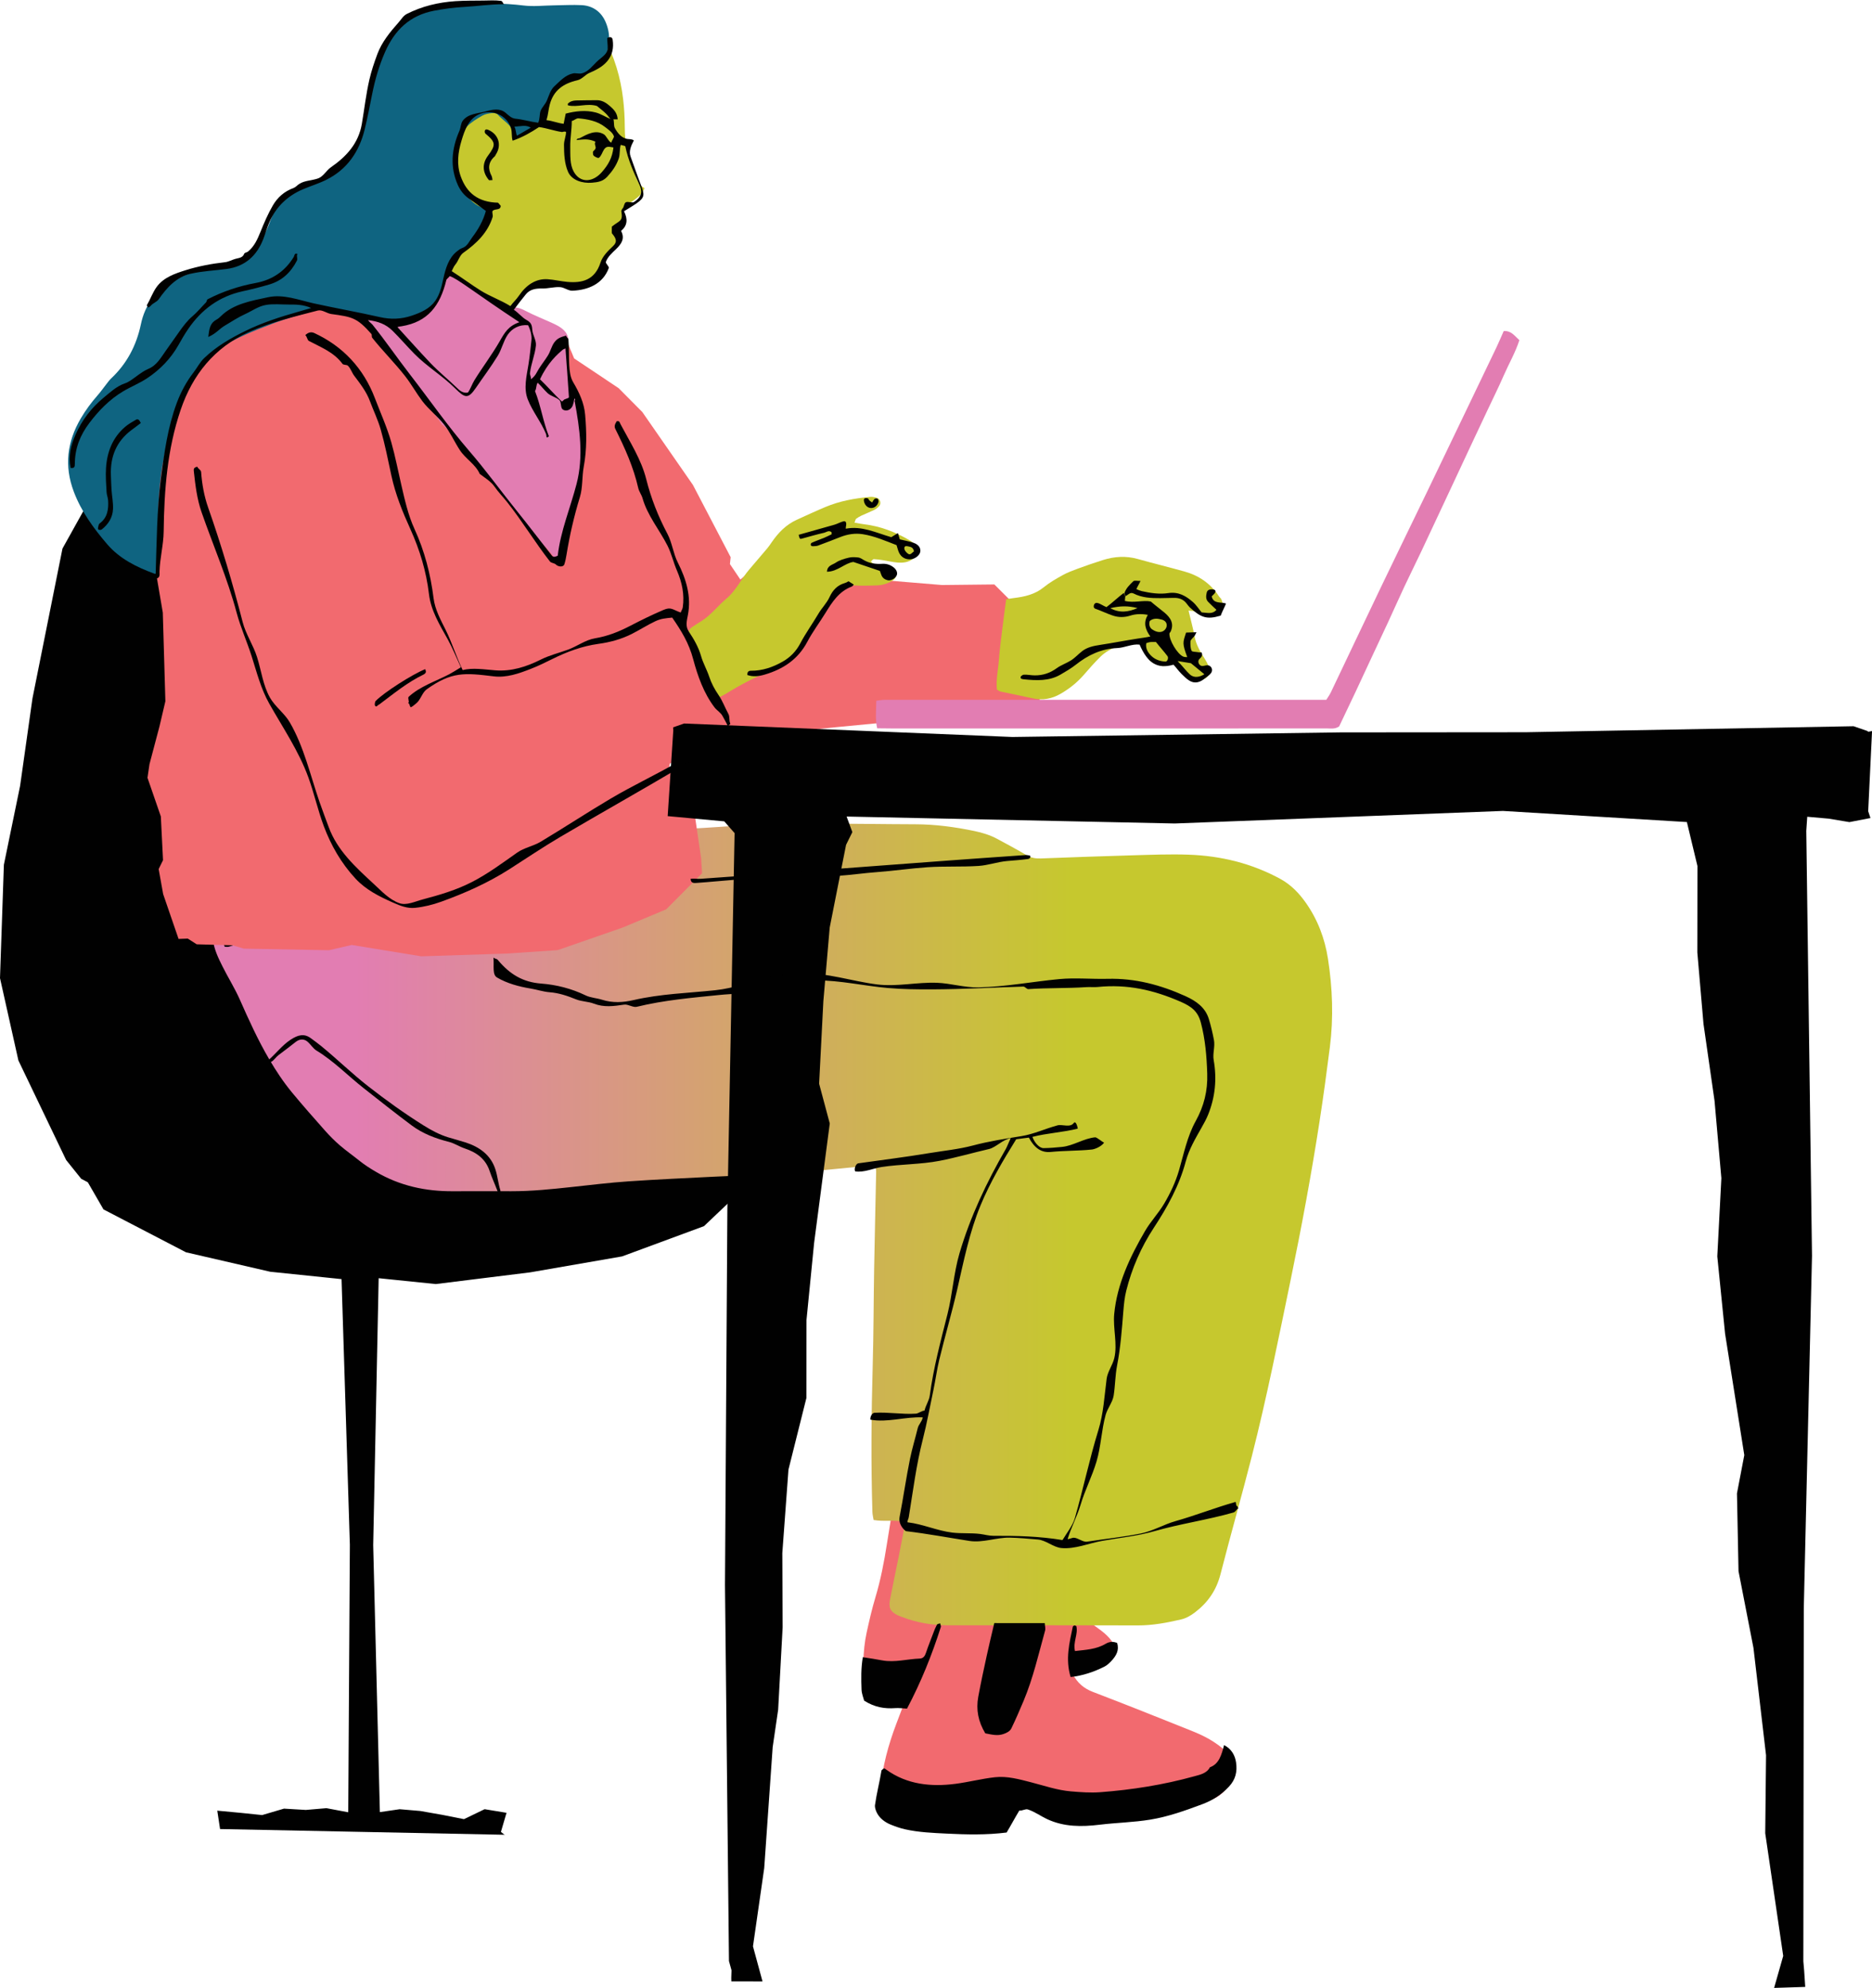
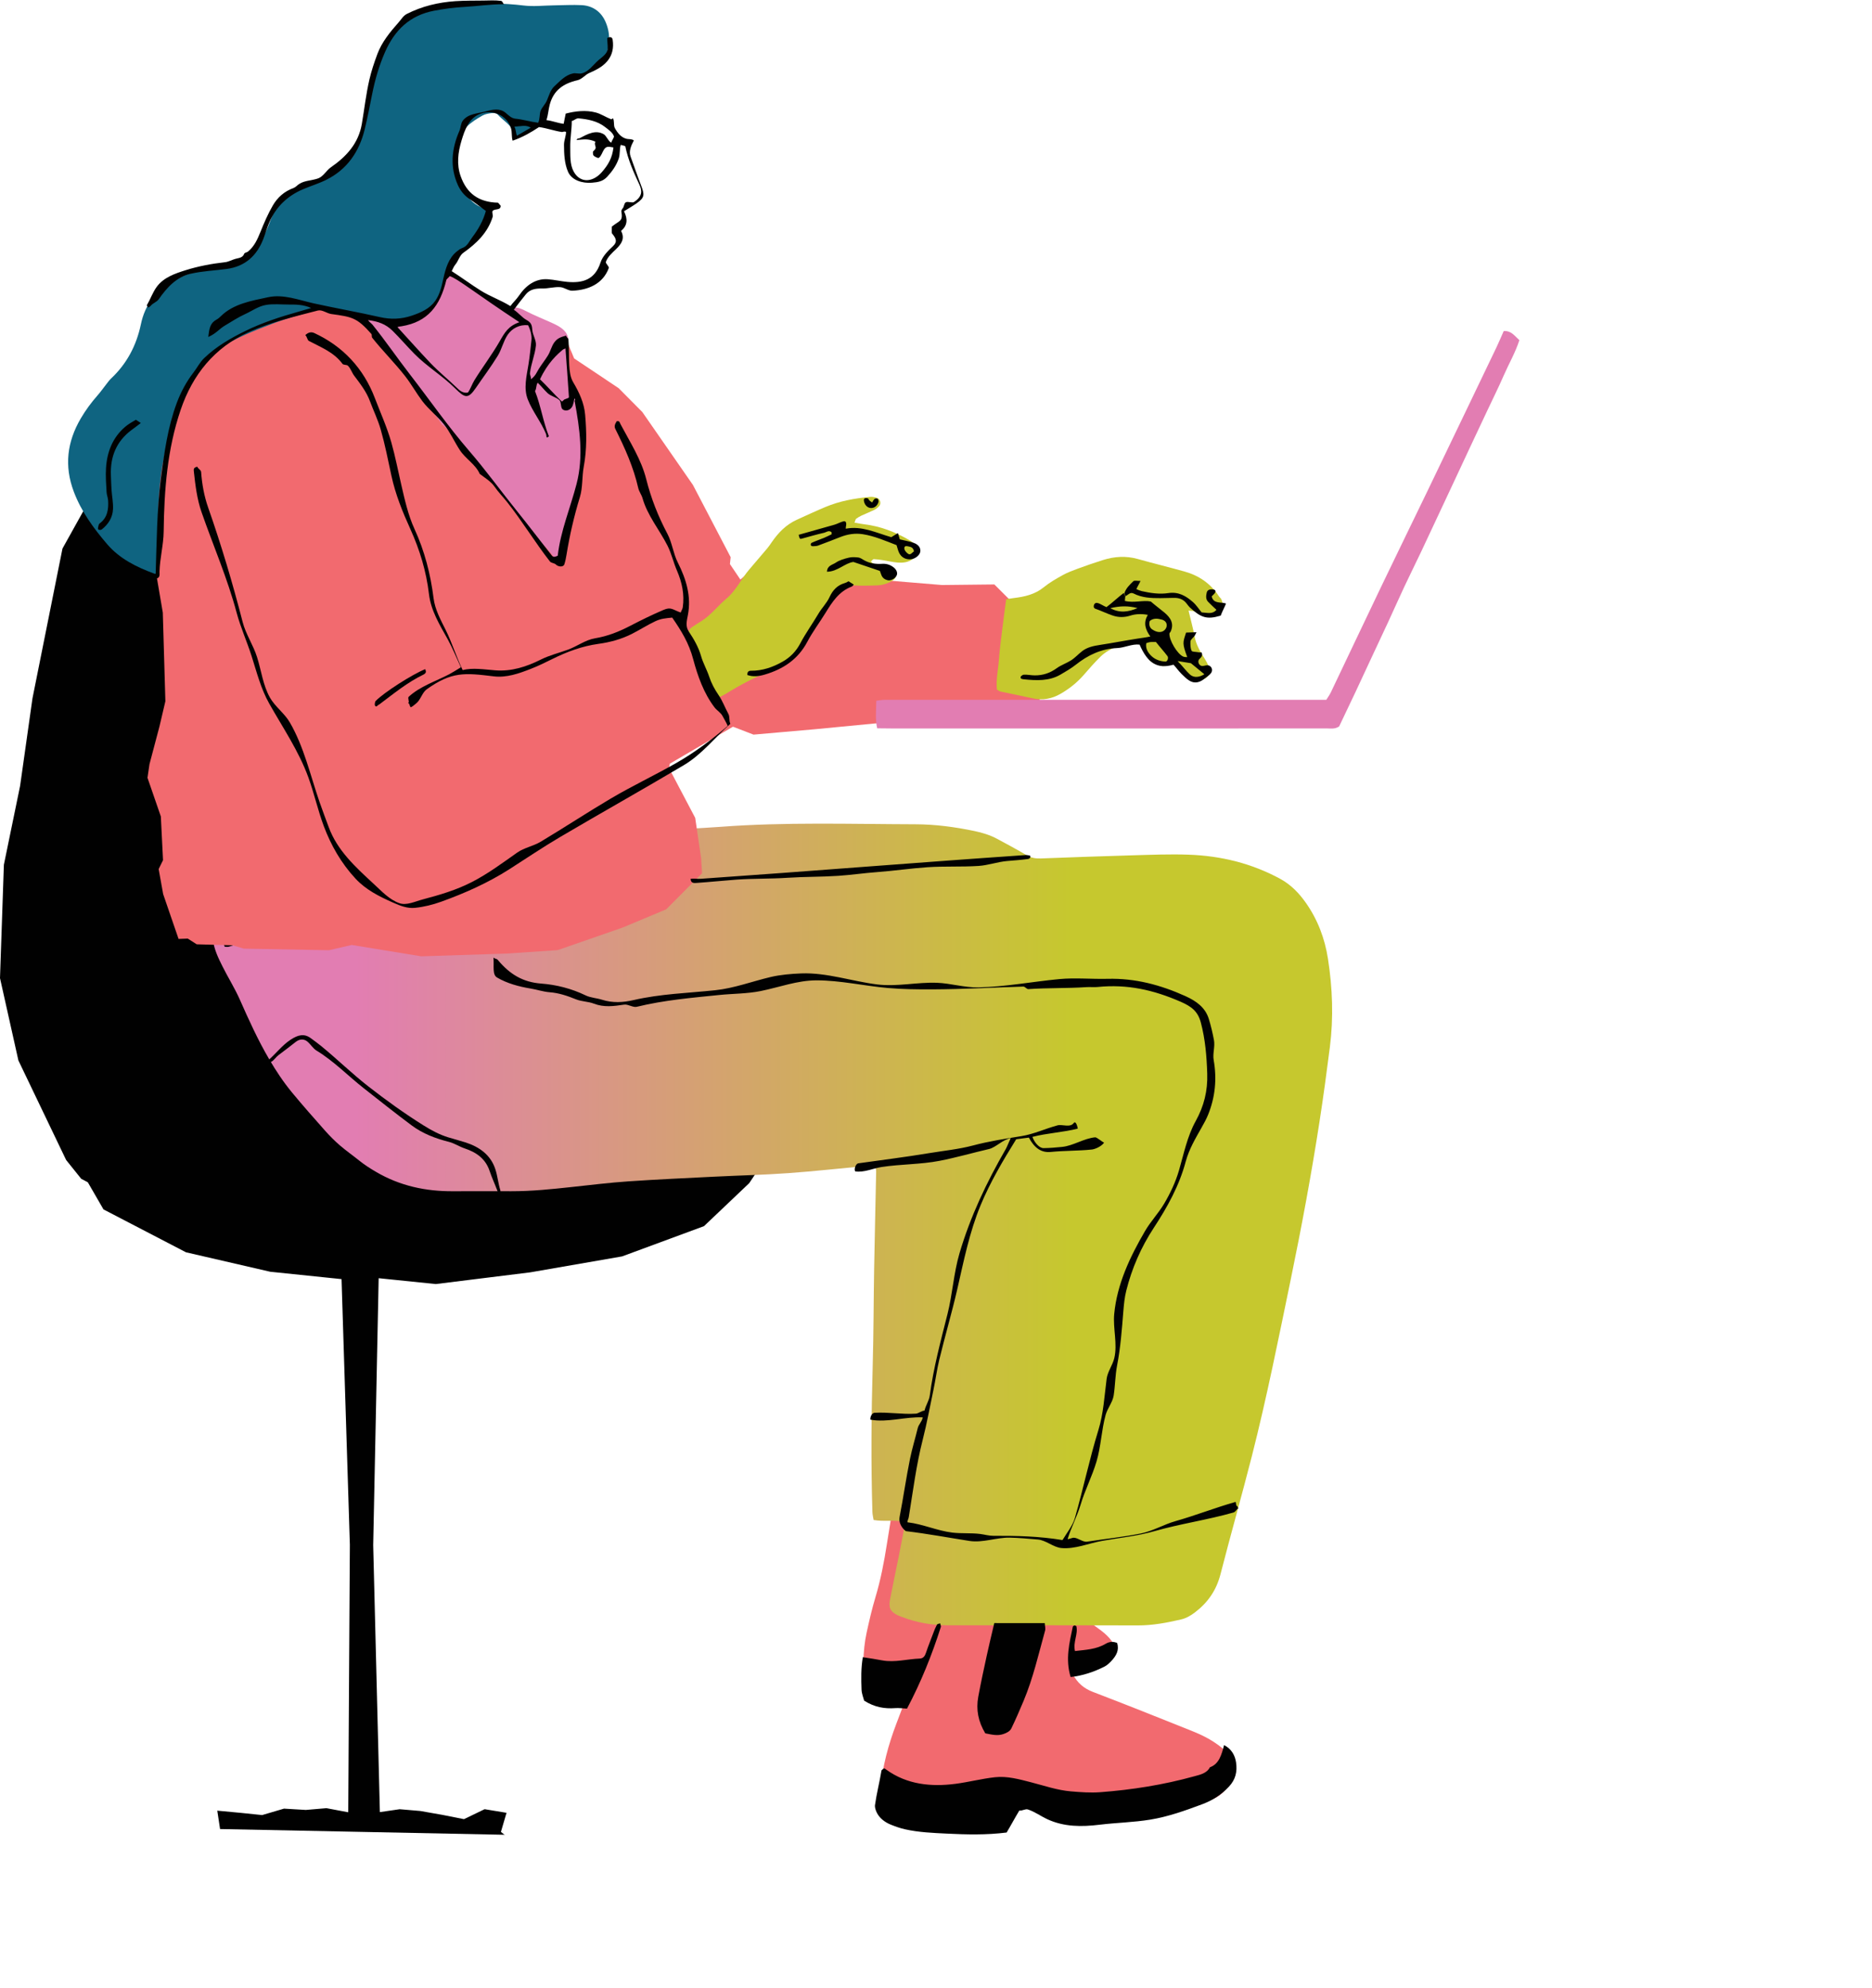
<svg xmlns="http://www.w3.org/2000/svg" xmlns:xlink="http://www.w3.org/1999/xlink" height="500.1" preserveAspectRatio="xMidYMid meet" version="1.0" viewBox="0.0 -0.1 471.1 500.1" width="471.1" zoomAndPan="magnify">
  <g>
    <g id="change1_2">
      <path d="M225.224,377.323c0.198-0.046,0.416-0.171,0.591-0.126c2.392,0.614,4.832,0.406,7.258,0.467 c0.706,0.018,1.419,0.107,2.111,0.251c2.04,0.423,3.503,1.572,4.224,3.562c0.38,1.049,0.758,2.104,1.046,3.181 c1.337,5.003,2.643,10.014,3.988,15.128c1.01,0.544,2.144,0.322,3.223,0.306c6.716-0.097,13.432-0.237,20.148-0.353 c0.813-0.014,1.634-0.031,2.438,0.062c0.854,0.099,1.448,0.933,1.255,1.771c-0.293,1.275-0.677,2.528-1.031,3.818 c2.28,1.611,4.539,3.136,6.712,4.776c0.961,0.725,1.867,1.594,2.584,2.557c1.262,1.695,1.081,3.474-0.453,4.929 c-0.645,0.612-1.462,1.135-2.296,1.438c-1.52,0.552-3.113,0.904-4.671,1.354c-0.754,0.217-1.499,0.466-2.324,0.724 c1.197,2.205,2.806,3.526,5.037,4.377c8.151,3.11,16.25,6.36,24.353,9.595c1.695,0.677,3.393,1.4,4.963,2.319 c1.476,0.864,2.927,1.871,4.137,3.069c2.152,2.13,2.477,4.824,1.181,7.585c-1.096,2.333-2.925,3.913-5.322,4.74 c-2.492,0.86-5.029,1.6-7.573,2.295c-4.805,1.313-9.659,2.477-14.63,2.889c-3.846,0.319-7.725,0.224-11.578,0.489 c-2.973,0.204-5.563-0.778-8.153-1.999c-1.375-0.649-2.79-1.25-4.243-1.682c-2.046-0.608-2.993-0.159-4.008,1.697 c-0.583,1.065-1.083,2.176-1.703,3.432c-0.582,0.084-1.267,0.265-1.952,0.267c-6.107,0.022-12.213,0.003-18.32,0.02 c-1.962,0.005-3.826-0.426-5.656-1.082c-0.562-0.202-1.146-0.342-1.911-0.567c-0.051-0.075-0.175-0.354-0.382-0.542 c-2.385-2.181-2.957-4.886-2.694-8.024c0.481-5.736,1.983-11.193,4.009-16.538c0.533-1.405,1.068-2.809,1.652-4.345 c-0.998-0.567-1.917-0.337-2.772-0.326c-1.959,0.024-3.814-0.364-5.659-1.019c-0.91-0.323-1.312-0.83-1.42-1.704 c-0.038-0.303-0.105-0.605-0.11-0.908c-0.074-4.884-0.225-9.78,0.824-14.593c0.648-2.974,1.333-5.951,2.207-8.864 c1.32-4.397,2.179-8.879,2.886-13.401c0.55-3.513,1.121-7.023,1.699-10.532C224.92,377.636,225.109,377.486,225.224,377.323z" fill="#f26a6f" />
    </g>
    <g id="change2_2">
-       <path d="M162.196,47.244c-1.009,2.644-3.755,3.241-5.322,5.182c0.097,0.965,0.404,1.996,0.234,2.94 c-0.15,0.832-0.834,1.567-1.473,2.677c0.038,0.326,0.156,1.017,0.189,1.712c0.05,1.07-0.266,2.045-1.137,2.708 c-1.712,1.304-2.688,3.03-3.03,5.117c-0.144,0.877-0.638,1.469-1.249,2.025c-1.794,1.633-3.838,2.67-6.326,2.559 c-1.624-0.073-3.256-0.139-4.866-0.354c-5.494-0.733-9.33,2.371-11.318,7.288c-0.076,0.188-0.14,0.386-0.169,0.585 c-0.167,1.16-0.055,2.324,0.893,3.072c0.925,0.729,2.027,0.82,3.119,0.125c0.389-0.247,0.894-0.311,1.53-0.519 c0.062,0.797,0.144,1.378,0.141,1.959c-0.003,0.609-0.087,1.218-0.139,1.826c-0.06,0.71-0.15,1.419-0.176,2.131 c-0.022,0.606,0.036,1.214,0.046,1.822c0.009,0.553,0.002,1.106,0.002,1.747c-8.132-1.621-16.179-2.642-24.18-3.955 c-0.687-0.113-1.346-0.398-2.282-0.685c2.046-1.525,2.326-3.62,2.649-5.718c0.823-5.333,1.657-10.664,2.546-15.986 c0.3-1.794,0.098-3.457-0.881-4.979c-2.337-3.632-3.665-7.696-4.887-11.772c-1.109-3.699-1.955-7.481-2.811-11.251 c-2.172-9.573-0.508-18.602,4.057-27.173c0.66-1.239,1.377-2.503,2.324-3.515c0.634-0.678,1.701-1.246,2.613-1.31 c2.115-0.147,4.254,0.025,6.381,0.101c1.112,0.04,2.227,0.254,3.333,0.21c8.876-0.35,17.703,0.265,26.525,1.161 c1.729,0.175,2.72,0.941,3.516,2.426c2.585,4.824,4.116,9.963,4.757,15.368c0.275,2.32,0.415,4.669,0.421,7.005 c0.006,2.261,0.175,4.453,0.948,6.601c0.619,1.721,1.093,3.494,1.616,5.249C160.231,45.1,160.813,46.482,162.196,47.244z M144.8,18.844c1.255-0.213,2.441-0.937,3.239-2.191c0.647-1.018,0.645-2.105,0.007-3.157c-0.649-1.07-1.879-1.667-3.102-1.459 c-1.509,0.257-2.6,1.116-3.204,2.507C140.874,16.537,142.44,18.877,144.8,18.844z" fill="#c6c82e" />
-     </g>
+       </g>
    <g id="change3_18">
      <path d="M95.293 321.458L93.917 388.61 95.599 455.77 100.58 455.044 105.765 455.486 111.263 456.453 116.762 457.542 121.958 455.037 127.473 455.944 126.063 460.741 127.147 461.64 126.864 461.472 55.38 460.032 54.679 455.406 60.774 455.977 65.967 456.515 71.466 454.896 76.965 455.225 82.147 454.78 87.637 455.814 88.045 388.514 85.938 321.228 86.882 321.783 68.003 319.832 46.806 314.94 26.04 304.148 22.104 297.335 20.437 296.447 16.639 291.716 4.629 266.675 0 245.966 0.976 217.445 5.057 197.611 8.173 175.58 15.722 137.9 21.805 126.973 26.623 118.382 29.261 111.834 33.133 109.872 34.536 108.034 41.63 106.869 44.581 103.656 73.69 109.36 90.461 119.979 99.57 132.733 116.717 164.247 133.04 195.639 144.051 212.198 163.754 238.397 182.337 260.477 191.689 275.793 195.442 287.294 188.535 297.552 177.164 308.361 156.553 315.973 133.439 319.984 109.669 322.928z" fill="#010101" />
    </g>
    <g>
      <linearGradient gradientUnits="userSpaceOnUse" id="a" x1="53.616" x2="335.236" xlink:actuate="onLoad" xlink:show="other" xlink:type="simple" y1="307.954" y2="307.954">
        <stop offset=".127" stop-color="#e27db2" />
        <stop offset=".767" stop-color="#c6c82e" />
      </linearGradient>
      <path d="M156.754,217.88c-2.161-0.246-3.253,0.303-4.307,0.925c-1.146,0.676-2.321,0.808-3.48,0.154 c-0.952-0.537-1.932-0.554-2.955-0.445c-1.437,0.153-2.843,0.094-4.185-0.596c-0.396-1.023-0.968-2.021-0.641-3.203 c0.553-1.999,1.579-3.496,3.865-3.696c1.013-0.088,2.02-0.256,3.034-0.336c5.375-0.429,10.741-0.878,16.1-1.539 c5.648-0.697,11.367-0.804,17.05-1.234c16.369-1.239,32.76-0.692,49.145-0.647c5.001,0.014,9.946,0.676,14.843,1.7 c2.005,0.419,3.948,1.016,5.752,1.984c2.502,1.341,4.998,2.698,7.446,4.133c1.115,0.653,2.243,0.828,3.499,0.78 c7.628-0.287,15.256-0.57,22.887-0.784c4.781-0.134,9.573-0.337,14.348-0.165c8.13,0.293,15.895,2.187,23.091,6.119 c2.652,1.449,4.702,3.605,6.392,6.009c2.962,4.215,4.757,8.94,5.551,14.064c1.145,7.387,1.422,14.787,0.481,22.204 c-0.794,6.257-1.642,12.51-2.605,18.744c-2.051,13.279-4.51,26.486-7.229,39.644c-3.07,14.849-6.034,29.724-9.774,44.423 c-2.533,9.958-5.364,19.84-7.915,29.793c-1.037,4.045-3.178,7.153-6.469,9.645c-1.088,0.824-2.188,1.453-3.479,1.752 c-3.57,0.826-7.144,1.509-10.853,1.496c-15.881-0.059-31.762-0.031-47.644-0.027c-4.009,0.001-7.901-0.617-11.647-2.077 c-0.379-0.148-0.778-0.253-1.14-0.435c-1.838-0.924-2.343-1.874-1.947-3.926c0.675-3.496,1.419-6.978,2.119-10.47 c0.499-2.492,0.988-4.987,1.446-7.488c0.089-0.486,0.013-1.003,0.013-1.611c-2.5-0.596-5.067-0.015-7.701-0.486 c-0.104-0.677-0.281-1.349-0.301-2.026c-0.375-12.314-0.27-24.626,0.079-36.941c0.228-8.038,0.217-16.082,0.357-24.122 c0.142-8.141,0.342-16.281,0.506-24.421c0.01-0.487-0.081-0.975-0.138-1.604c-0.734,0-1.321-0.046-1.898,0.007 c-6.688,0.619-13.366,1.369-20.063,1.849c-6.19,0.444-12.401,0.581-18.6,0.891c-7.216,0.361-14.436,0.681-21.644,1.177 c-4.769,0.328-9.521,0.906-14.276,1.423c-5.06,0.55-10.12,1.073-15.219,1.061c-4.886-0.012-9.773-0.022-14.66,0.004 c-6.849,0.036-13.307-1.337-19.296-4.835c-1.532-0.895-2.993-1.822-4.364-2.932c-1.576-1.275-3.25-2.434-4.783-3.758 c-1.303-1.124-2.533-2.351-3.677-3.637c-2.828-3.181-5.644-6.376-8.359-9.654c-2.172-2.622-4.051-5.469-5.776-8.407 c-2.827-4.815-5.124-9.888-7.382-14.99c-1.267-2.862-2.954-5.536-4.356-8.342c-1.038-2.079-2.078-4.183-2.38-6.572 c0.585-0.503,1.099-0.944,1.834-1.575c0.41,1.197,0.751,2.193,1.094,3.196c0.425,0,0.741,0.075,1.003-0.011 c3.79-1.253,7.699-1.955,11.649-2.368c9.531-0.997,18.908-2.87,28.32-4.606c9.104-1.679,18.297-2.876,27.449-4.294 c8.146-1.262,16.289-2.543,24.436-3.796c0.832-0.128,1.447-0.546,2.145-0.987C153.285,220.916,154.524,219.314,156.754,217.88z" fill="url(#a)" />
    </g>
    <g id="change1_1">
      <path d="M168.261 193.455L168.994 194.344 174.952 205.649 176.442 215.808 176.674 219.588 167.658 228.658 156.704 233.242 140.354 238.921 127.431 239.791 106.026 240.481 88.524 237.624 82.774 238.949 61.331 238.548 58.543 237.706 49.497 237.458 47.256 236.021 44.937 236.104 41.061 224.834 39.926 218.53 41.027 216.294 40.476 205.299 37.116 195.567 37.617 192.144 40.121 182.69 41.618 176.316 40.972 154.021 38.182 137.639 38.224 130.537 39.277 120.182 46.959 97.039 50.422 91.704 57.063 84.694 70.155 80.353 86.575 75.697 91.332 75.541 93.613 70.361 95.429 66.569 103.703 62.873 111.302 67.999 125.851 76.039 128.987 78.07 131.61 78.071 138.805 81.88 140.994 82.73 143.082 86.703 144.49 90.076 155.687 97.552 161.645 103.556 174.387 121.909 183.874 140.074 183.691 141.802 186.324 145.707 188.639 143.707 194.699 145.253 198.081 147.251 201.404 146.335 206.332 144.523 237.06 147.074 250.237 146.93 254.146 150.831 260.497 164.686 261.661 176.113 258.911 180.559 256.031 179.9 246.581 180.326 228.584 181.088 205.159 183.347 189.634 184.708 184.459 182.717 181.992 184.162 168.574 192.017z" fill="#f26a6f" />
    </g>
    <g id="change3_19">
-       <path d="M424.515 206.702L378.22 203.908 295.639 207.064 213.052 205.318 214.501 209.235 212.918 212.436 208.801 233.241 207.203 251.794 206.138 272.528 208.818 282.537 204.881 312.541 202.958 331.987 202.937 351.581 198.424 369.599 196.876 390.604 196.956 409.288 195.825 430.02 194.45 439.405 192.32 469.857 189.491 489.542 191.892 498.37 184.048 498.362 184.026 497.481 184.09 495.564 183.449 493.241 182.446 398.655 183.045 304.068 184.862 209.481 182.264 206.527 168.027 205.213 169.438 183.648 169.395 182.879 172.157 181.911 254.753 185.302 337.35 184.147 383.869 184.109 466.466 182.597 470.142 183.868 469.964 184.022 471.112 183.813 470.141 203.972 470.714 205.693 465.414 206.717 460.227 205.85 454.802 205.37 454.56 208.925 456.001 315.832 453.933 404.564 453.823 493.296 454.033 495.736 454.298 499.745 446.466 500 448.755 491.949 444.23 461.079 444.436 441.468 441.27 414.464 437.508 395.161 437.117 375.599 438.962 365.961 434.127 335.412 432.167 315.969 433.191 296.295 431.474 276.833 428.691 257.455 427.144 239.511 427.172 217.771z" fill="#010101" />
-     </g>
+       </g>
    <g id="change4_2">
      <path d="M378.414,83.191c1.903-0.148,2.741,1.211,3.945,2.287c-1.003,3.112-2.641,5.915-3.928,8.863 c-1.298,2.975-2.747,5.885-4.13,8.823c-1.384,2.939-2.772,5.876-4.151,8.817c-1.378,2.938-2.746,5.881-4.121,8.82 c-1.376,2.942-2.755,5.882-4.133,8.823c-1.421,3.033-2.83,6.071-4.267,9.096c-1.393,2.933-2.84,5.84-4.22,8.779 c-1.381,2.942-2.696,5.915-4.06,8.866c-1.365,2.952-2.758,5.892-4.135,8.84c-1.376,2.948-2.738,5.902-4.123,8.845 c-1.382,2.936-2.786,5.862-4.094,8.61c-1.139,0.743-2.186,0.486-3.179,0.488c-8.447,0.021-16.895,0.012-25.342,0.012 c-28.09,0-56.18,0-84.27-0.001c-1.103,0-2.207-0.023-3.455-0.036c-0.545-2.363-0.234-4.566-0.229-6.936 c0.741-0.085,1.411-0.226,2.081-0.228c6.31-0.017,12.62-0.009,18.93-0.009c29.515,0,59.029,0,88.544,0c1.213,0,2.426,0,3.697,0 c0.425-0.691,0.846-1.254,1.143-1.876c4.247-8.895,8.455-17.809,12.719-26.696c3.819-7.961,7.703-15.89,11.542-23.841 c3.31-6.855,6.598-13.721,9.895-20.583c2.503-5.21,5.012-10.416,7.502-15.632C377.184,86.047,377.727,84.741,378.414,83.191z" fill="#e27db2" />
    </g>
    <g fill="#c6c82e" id="change2_1">
      <path d="M299.103,153.507c0.555,2.338,1.129,4.388,1.514,6.473c0.401,2.169,1.49,3.974,2.64,5.779 c0.38,0.597,0.706,1.24,0.966,1.899c0.632,1.603-0.39,3.256-2.093,3.176c-0.964-0.046-2.089-0.341-2.806-0.931 c-0.689-0.568-1.383-1.121-2.1-1.665c-0.629-0.478-1.076-1.197-1.604-1.81c-1.34,0.359-2.306,1.414-3.624,0.914 c-1.223-0.464-2.577-0.778-3.189-2.089c-0.508-1.088-0.843-2.256-1.251-3.378c-3.811-0.548-8.064,0.707-10.644,3.257 c-1.446,1.429-2.797,2.959-4.127,4.498c-1.685,1.95-3.663,3.528-5.881,4.806c-2.196,1.266-4.531,1.711-7.054,1.135 c-2.676-0.611-5.375-1.122-8.059-1.7c-0.282-0.061-0.53-0.277-0.911-0.486c-0.273-2.51,0.327-5.004,0.505-7.513 c0.18-2.537,0.525-5.063,0.831-7.589c0.305-2.518,0.652-5.03,0.993-7.637c0.725-0.113,1.305-0.221,1.89-0.291 c2.736-0.332,5.342-0.902,7.584-2.732c1.451-1.184,3.115-2.131,4.762-3.043c1.202-0.666,2.511-1.156,3.807-1.631 c2.098-0.768,4.211-1.503,6.343-2.171c2.873-0.901,5.771-1.082,8.722-0.256c3.915,1.096,7.867,2.061,11.783,3.156 c3.644,1.019,6.597,3.05,8.676,6.267c0.164,0.253,0.459,0.437,0.574,0.705c0.98,2.288,0.352,4.234-2.663,4.337 c-1.348,0.046-2.507-0.679-3.712-1.201C300.484,153.572,299.886,153.613,299.103,153.507z" />
      <path d="M215.039,131.384c0.976,0.166,1.746,0.33,2.525,0.423c4.001,0.48,7.668,1.906,11.137,3.896 c0.436,0.25,0.876,0.517,1.247,0.851c1.602,1.441,1.513,2.69-0.261,3.987c-1.133,0.828-2.459,0.986-3.785,0.884 c-1.211-0.093-2.404-0.4-3.609-0.587c-0.798-0.124-1.601-0.239-2.405-0.274c-0.19-0.008-0.396,0.32-0.728,0.61 c0.749,0.83,1.697,0.849,2.513,1.108c0.968,0.307,1.991,0.47,2.924,0.854c1.18,0.485,1.243,1.951,0.179,2.69 c-1.291,0.897-2.743,1.318-4.302,1.349c-1.73,0.035-3.469,0.135-5.189,0.003c-2.154-0.165-3.605,0.674-4.899,2.375 c-2.343,3.083-4.547,6.245-6.505,9.582c-0.566,0.965-1.125,1.94-1.769,2.854c-2.02,2.866-4.369,5.317-7.786,6.584 c-4.109,1.524-7.966,3.582-11.695,5.882c-0.517,0.319-1.074,0.573-1.542,0.82c-1.03-0.053-1.571-0.711-1.968-1.399 c-0.606-1.05-1.136-2.157-1.578-3.287c-1.223-3.126-2.383-6.276-3.572-9.415c-0.18-0.476-0.428-0.929-0.569-1.415 c-0.256-0.886,0-1.582,0.777-2.117c0.754-0.518,1.537-0.993,2.313-1.479c2.438-1.524,4.15-3.855,6.318-5.673 c2.455-2.058,3.737-5.001,5.779-7.364c1.507-1.744,3.001-3.499,4.485-5.263c0.388-0.461,0.728-0.963,1.069-1.461 c1.673-2.442,3.629-4.504,6.42-5.767c2.387-1.08,4.763-2.186,7.18-3.199c3.598-1.51,7.394-2.187,11.255-2.534 c0.581-0.052,1.213,0.085,1.772,0.278c0.774,0.267,1.034,1.433,0.475,2.05c-0.333,0.367-0.744,0.707-1.186,0.924 c-1.092,0.534-2.23,0.974-3.334,1.486c-0.455,0.211-0.886,0.489-1.294,0.784C215.304,130.518,215.284,130.765,215.039,131.384z" />
    </g>
    <g id="change4_1">
      <path d="M141.155,141.29c-0.632-0.29-1.204-0.365-1.41-0.679c-0.887-1.355-1.903-2.55-3.064-3.702 c-1.041-1.033-1.789-2.353-2.876-3.443c-1.326-1.328-2.274-3.018-3.626-4.412c-1.096-1.13-2-2.46-3.152-3.609 c-1.54-1.537-2.569-3.588-4.114-5.121c-1.785-1.771-2.911-4.077-4.924-5.652c-0.679-0.531-0.922-1.609-1.592-2.162 c-2.039-1.681-2.987-4.309-5.191-5.82c-1.732-2.797-4.136-5.113-5.728-8.013c-0.529-0.965-1.107-1.907-1.716-2.823 c-0.503-0.758-0.947-1.672-1.663-2.149c-1.483-0.988-2.386-2.403-3.362-3.793c-0.969-1.381-1.938-2.763-2.933-4.125 c-0.357-0.488-0.758-0.954-1.194-1.372c-0.801-0.768-1.674-1.46-2.46-2.241c-1.625-1.614-2.934-3.584-5.388-4.191 c-0.514-0.127-0.863-0.926-1.386-1.53c2.132-0.206,4.127-0.399,6.18-0.598c0.553-1.596,1.019-3.036,1.551-4.452 c0.606-1.614,1.352-3.18,1.888-4.815c0.823-2.512,2.811-3.363,5.11-3.574c1.275-0.117,2.685,0.031,3.877,0.479 c2.171,0.815,4.318,1.787,6.31,2.97c4.698,2.789,9.31,5.724,13.933,8.639c1.189,0.75,2.288,1.642,3.559,2.564 c1.496-0.801,2.925-0.372,4.444,0.423c2.247,1.176,4.626,2.097,6.934,3.16c0.735,0.339,1.476,0.711,2.12,1.193 c1.198,0.896,1.904,2.026,1.709,3.658c-0.168,1.406-0.108,2.841-0.133,4.263c-0.043,2.491,0.603,4.823,1.632,7.071 c0.507,1.108,1.003,2.225,1.444,3.361c0.741,1.911,1.145,3.879,1.129,5.953c-0.013,1.826,0.305,3.659,0.231,5.479 c-0.086,2.117-0.263,4.261-0.711,6.327c-1.119,5.165-2.408,10.294-3.639,15.435C142.383,136.342,141.794,138.691,141.155,141.29z" fill="#e27db2" />
    </g>
    <g id="change5_1">
      <path d="M39.822,144.118c-0.554,0.071-0.778,0.171-0.944,0.11c-4.492-1.646-8.768-3.752-11.917-7.433 c-3.404-3.979-6.497-8.188-8.388-13.196c-2.449-6.482-1.69-12.553,1.75-18.426c1.217-2.077,2.634-4.001,4.227-5.807 c0.801-0.909,1.494-1.913,2.247-2.865c0.378-0.478,0.737-0.983,1.177-1.397c3.965-3.73,6.364-8.306,7.477-13.605 c0.506-2.409,1.421-4.639,2.98-6.599c0.564-0.71,1.073-1.395,1.868-1.896c1.785-1.124,3.393-2.601,5.288-3.461 c2.189-0.993,4.593-1.538,6.935-2.157c1.372-0.363,2.798-0.614,4.212-0.701c4.349-0.268,6.984-2.987,9.055-6.365 c1.053-1.718,1.782-3.656,2.502-5.554c1.43-3.768,4.463-5.83,7.823-7.545c1.985-1.013,4.084-1.808,6.05-2.854 c2.821-1.499,4.774-4.052,7.109-6.142c0.897-2.483,1.846-4.95,2.668-7.457c0.345-1.053,0.472-2.188,0.617-3.296 c0.886-6.742,3.159-13.027,6.403-18.956c1.334-2.437,3.533-4.127,6.028-5.286c3.737-1.735,7.695-2.524,11.839-2.512 c4.986,0.015,9.958-0.053,14.933,0.566c2.498,0.311,5.073-0.005,7.613-0.036c2.337-0.029,4.679-0.172,7.008-0.053 c2.634,0.135,4.695,1.507,5.839,3.846c0.652,1.332,1.056,2.923,1.066,4.402c0.017,2.458-0.635,4.832-2.265,6.805 c-1.376,1.667-3.263,2.405-5.311,2.732c-1.422,0.227-2.779,0.546-4.042,1.272c-1.288,0.74-2.185,1.735-2.735,3.144 c-0.813,2.082-1.818,4.088-2.652,6.163c-0.596,1.485-1.4,2.588-3.037,3.122c-1.024,0.334-1.892,1.144-2.961,1.825 c-0.281-0.299-0.669-0.528-0.768-0.848c-0.712-2.303-2.855-3.36-4.325-4.994c-0.27-0.3-0.957-0.373-1.422-0.314 c-0.799,0.1-1.659,0.234-2.344,0.62c-2.854,1.61-5.469,3.399-6.186,7.007c-0.807,4.06-0.332,7.889,1.432,11.593 c0.948,1.99,2.33,3.557,4.386,4.469c0.548,0.243,1.063,0.562,1.554,0.825c0.388,1.207-0.36,2.047-0.703,2.959 c-0.939,2.5-2.314,4.623-4.428,6.424c-4.181,3.563-4.077,3.682-5.886,8.959c-0.557,1.625-0.949,3.301-2.155,4.662 c-0.744,0.839-1.381,1.732-2.432,2.236c-0.452,0.217-0.887,0.527-1.237,0.886c-1.992,2.043-4.552,2.262-7.074,1.851 c-4.705-0.767-9.39-1.713-14.029-2.811c-1.972-0.467-3.83-0.479-5.702,0.069c-3.512,1.027-7.067,1.964-10.475,3.273 c-4.547,1.747-9.118,3.499-13.244,6.178c-2.07,1.344-3.848,2.959-5.158,5.079c-0.852,1.38-1.84,2.676-2.671,4.067 c-0.725,1.214-1.445,2.459-1.945,3.775c-2.755,7.261-4.676,14.717-5.325,22.492c-0.373,4.473-0.493,8.936-0.342,13.418 C39.892,138.909,39.822,141.441,39.822,144.118z" fill="#0f6481" />
    </g>
    <g>
      <g id="change3_12">
        <path d="M154.242,29.641c0.439,0.666,0.105,1.787,0.488,2.484c0.713,1.297,1.812,2.672,3.444,2.763 c0.231,0.013,0.996,0.022,1.338,0.348c-0.707,1.318-1.308,2.716-0.817,4.06c0.871,2.382,1.688,4.795,2.605,7.159 c0.928,2.392,0.992,3.135-1.089,4.586c-0.908,0.633-2.126,1.35-3.177,2.001c0.983,1.998,0.88,3.62-0.745,4.946 c1.012,1.868,0.153,3.235-1.239,4.567c-0.974,0.932-2.138,1.962-2.577,3.226c-0.133,0.382,0.867,1.167,0.728,1.548 c-1.467,4.014-5.217,5.551-9.164,5.703c-1.004,0.039-2.009-0.813-3.021-0.892c-1.518-0.119-3.064,0.368-4.585,0.338 c-1.618-0.033-3.066,0.203-4.082,1.44c-0.96,1.168-1.996,2.509-3.037,3.908c1.15,0.758,2.097,1.96,3.129,2.532 c1.195,0.663,1.426,1.235,1.508,2.5c0.084,1.313,1.046,2.643,0.918,3.953c-0.227,2.327-1.223,4.575-1.492,6.898 c-0.067,0.575,0.252,0.71,0.252,1.594c1.207-0.906,1.411-1.734,2.043-2.722c0.712-1.112,1.535-2.152,2.229-3.276 c0.641-1.038,0.906-2.382,1.651-3.342c0.708-0.913,1.394-1.224,2.908-1.634c0.185,0.642,0.553,0.521,0.599,1.08 c0.174,2.13,0.057,4.28,0.199,6.412c0.095,1.426,0.233,2.957,0.99,4.237c1.523,2.574,2.748,5.2,3.007,8.176 c0.38,4.368,0.455,8.735-0.352,13.087c-0.462,2.493-0.225,5.207-0.965,7.625c-1.462,4.778-2.563,9.543-3.361,14.463 c-0.129,0.797-0.298,1.68-0.55,2.446c-0.256,0.777-1.534,0.676-2.136,0.058c-0.353-0.363-1.177-0.356-1.491-0.757 c-3.76-4.81-6.927-10.085-10.717-14.871c-1.059-1.338-2.257-2.553-3.221-3.949c-0.92-1.331-2.435-2.22-3.732-3.22 c-1.082-2.45-3.567-3.777-5.005-5.979c-1.381-2.116-2.423-4.494-4.004-6.487c-1.643-2.072-3.834-3.722-5.429-5.832 c-1.534-2.03-2.772-4.282-4.337-6.288c-2.606-3.34-5.652-6.334-8.281-9.656c-0.189-0.239-0.028-0.75-0.23-0.979 c-3.628-4.097-4.805-4.266-10.087-4.998c-1.093-0.152-2.304-1.15-3.354-0.88c-5.892,1.516-11.902,2.946-17.478,5.46 c-8.53,3.846-14.05,10.651-17.062,19.531c-3.369,9.93-4.144,20.16-4.273,30.598c-0.041,3.358-0.955,6.703-1.045,10.061 c-0.018,0.694,0.204,1.604-0.782,1.756c-0.58-0.102-0.202-0.726-0.191-1.069c0.259-8.033,0.298-16.049,1.319-24.04 c0.827-6.468,1.714-12.921,3.994-19.045c1.025-2.752,2.427-5.355,4.232-7.692c0.922-1.194,1.555-2.525,2.681-3.606 c3.029-2.909,6.565-4.949,10.29-6.783c4.298-2.117,8.814-3.573,13.402-4.869c0.967-0.273,2.009-0.587,3.206-0.932 c-1.929-0.884-3.82-0.876-5.653-0.872c-1.928,0.005-3.89-0.225-5.776,0.111c-1.881,0.336-3.491,1.53-5.233,2.317 c-1.743,0.787-3.299,1.845-4.962,2.817c-1.597,0.933-2.168,1.989-4.261,2.913c0.263-2.154,0.449-3.477,2.072-4.368 c0.438-0.24,0.705-0.472,1.049-0.814c3.198-3.182,7.752-3.914,11.899-4.81c3.918-0.847,7.75,0.705,11.519,1.536 c5.541,1.223,11.136,2.202,16.668,3.46c2.724,0.619,5.341,0.535,8.017-0.369c2.287-0.773,4.467-1.725,5.882-3.702 c1.193-1.668,1.62-3.675,2.069-5.678c0.557-2.483,1.28-5.086,3.38-6.771c0.391-0.313,0.871-0.686,1.32-0.837 c1.333-0.448,1.758-1.666,2.537-2.691c1.614-2.124,2.758-4.196,3.452-6.656c-1.56-1.139-2.783-2.112-4.183-3.051 c-1.317-0.884-2.278-2.142-2.886-3.512c-1.99-4.485-1.589-9.032,0.41-13.6c0.357-0.815,0.32-1.868,0.862-2.567 c1.379-1.779,3.715-1.751,5.738-2.313c1.766-0.49,3.567-0.851,4.972,0.31c0.852,0.704,1.508,1.422,2.541,1.522 c1.812,0.176,3.777,0.768,5.702,1.019c0.448-0.832,0.328-2.23,0.603-2.962c0.357-0.947,1.21-1.7,1.595-2.633 c0.539-1.307,0.914-2.694,1.886-3.586c1.375-1.262,2.74-2.825,4.683-3.228c0.695-0.144,1.489,0.152,2.179-0.012 c1.787-0.426,2.828-2.075,4.173-3.268c1.041-0.922,2.361-1.677,2.382-3.059c0.014-0.908-0.118-1.633-0.118-2.567 c0.788-0.419,1.271-0.203,1.365,0.43c0.62,4.187-1.719,6.671-5.657,8.232c-1.123,0.445-2.009,1.686-3.19,1.957 c-3.61,0.828-6.033,2.555-6.988,6.149c-0.359,1.352-0.354,2.391-0.818,3.888c1.645,0.205,2.71,0.725,4.32,0.925 c0.169-0.758,0.303-1.598,0.519-2.569c2.458-0.637,5.078-0.929,7.543-0.285c1.359,0.355,2.549,1.196,3.87,1.695 C154.099,29.898,154.21,29.588,154.242,29.641z M153.974,56.908c2.06-1.65,2.818-1.249,2.393-3.86 c-0.046-0.285,0.139-0.227,0.188-0.589c0.516-0.286,0.409-1.361,0.933-1.663c0.527-0.304,1.576,0.243,2.084-0.091 c2.126-1.398,2.051-2.806,1.324-4.374c-1.456-3.138-2.851-6.224-3.535-9.631c-0.016-0.077-0.841-0.265-1.151-0.352 c-0.336,1.027-0.141,2.352-0.488,3.387c-0.585,1.745-1.631,3.243-2.903,4.62c-1.065,1.152-2.233,1.381-3.868,1.512 c-2.356,0.188-5.052-0.578-5.999-2.743c-0.908-2.077-1.009-4.537-1.02-6.799c-0.005-1.097,0.536-2.278,0.514-3.229 c-0.392-0.238-0.841,0.042-1.022,0.017c-1.907-0.263-3.799-0.988-5.78-1.243c-2.059,1.367-4.117,2.555-6.64,3.427 c-0.326-1.136-0.091-2.087-0.408-3.135c-1.022-3.375-4.919-4.939-8.103-3.47c-2.567,1.183-3.54,3.893-4.338,6.541 c-0.911,3.025-1.272,6.02-0.232,8.975c1.513,4.303,4.479,6.558,9.347,6.677c0.157,0.004,0.601,0.681,0.735,0.786 c-0.006,1.28-1.601,0.621-2.069,1.351c-0.123,0.415,0.177,1.028,0.024,1.51c-1.225,3.863-3.971,6.575-7.391,8.987 c-0.9,0.635-1.241,2.076-1.967,2.921c-0.361,0.419-0.667,1.139-0.928,1.679c2.563,1.622,4.869,3.366,7.279,4.873 c2.385,1.492,5.036,2.394,7.492,3.913c0.774-1.057,1.511-1.671,2.133-2.595c1.759-2.611,4.203-4.387,7.29-4.159 c1.622,0.12,3.233,0.506,4.853,0.657c3.788,0.354,6.966-0.452,8.385-4.82c0.536-1.651,1.885-2.962,3.179-4.19 c1.131-1.074,0.778-1.923-0.271-3.17C153.912,58.508,153.974,57.411,153.974,56.908z M134.638,98.285 c1.472,3.722,2.027,7.667,3.494,11.379c-0.835,0.684-0.477,0.007-0.727-0.608c-1.224-3.008-3.391-5.638-4.58-8.66 c-1.108-2.819-0.307-5.845,0.17-8.826c0.321-2.007,0.521-4.057,0.745-6.079c0.134-1.206-0.268-2.647-0.844-3.775 c-2.195-0.216-4.052,0.82-5.127,2.39c-1.088,1.59-1.488,3.637-2.498,5.282c-1.7,2.771-3.663,5.378-5.493,8.061 c-1.974,2.894-2.75,2.625-5.261,0.134c-3.177-3.151-7.14-5.52-10.275-8.713c-1.851-1.885-3.568-3.894-5.446-5.751 c-1.712-1.693-3.694-2.392-6.187-2.695c0.391,0.548,0.912,0.879,1.145,1.169c3.25,4.04,6.184,8.335,9.357,12.434 c4.979,6.433,9.63,13.134,14.957,19.302c4.254,4.924,8.055,10.214,12.143,15.279c2.938,3.64,5.753,7.371,8.653,11.042 c0.291,0.368,0.65,0.451,1.493,0.058c0.684-6.156,3.166-12.002,4.741-18.075c1.79-6.904,0.808-13.881-0.484-20.855 c-0.039-0.208,0.34-0.209-0.064-0.671c-0.099,0.804-0.223,1.033-0.322,1.483c-0.269,1.233-1.581,2.036-2.62,1.304 c-0.577-0.407-0.31-1.867-0.838-2.345c-0.829-0.751-2.133-0.979-2.953-1.74c-0.801-0.743-1.546-1.714-2.508-2.632 C134.838,96.934,135.094,97.551,134.638,98.285z M130.703,80.957c-10.737-7.054-15.713-11.096-17.542-11.59 c-0.107,0.259-0.768,0.7-0.834,0.976c-1.571,6.499-4.663,10.539-11.25,11.633c-0.228,0.038-0.856,0.075-1.043,0.228 c2.811,3.051,5.513,6.119,8.308,9.051c2.103,2.206,4.508,4.137,6.694,6.264c0.566,0.551,1.459,1.392,2.72,1.136 c0.589-0.771,1.026-2.123,1.656-3.141c2.029-3.278,4.384-6.363,6.306-9.705C127.014,83.555,127.896,81.933,130.703,80.957z M149.836,35.535c-1.927-0.826-2.885-0.532-4.75-0.415c0.287-0.564,0.511-0.306,0.764-0.44c1.986-1.054,4.058-2.212,6.099-1.002 c0.661,0.392,1.071,1.679,1.864,2.128c0.118-0.466,0.765-1.377,0.693-1.596c-0.325-1.002-1.411-1.703-2.214-2.338 c-1.932-1.529-4.361-1.982-6.682-2.194c-0.654-0.06-1.143,0.577-1.719,0.652c0,2.325-0.427,4.403-0.386,6.53 c0.039,2.04-0.138,4.38,0.869,6.207c1.666,3.022,4.861,2.693,7.102,0.115c1.609-1.852,2.601-3.567,2.899-6.184 c-1.084-0.162-1.727-0.449-2.368,0.51c-0.434,0.649-0.657,1.624-1.298,2.089c-0.237,0.172-0.961-0.276-1.222-0.455 c-0.271-0.187-0.263-0.56-0.274-0.91c-0.012-0.372,0.452-0.519,0.616-0.881C150.113,36.721,149.446,36.32,149.836,35.535z M141.797,87.739c-1.573,1.31-3.961,3.422-5.902,7.584c1.793,1.698,3.595,3.808,5.444,5.538c0.191,0.178,0.669-0.613,0.845-0.515 c0.619-0.295,1.011-0.263,0.987-0.619c-0.282-4.05-0.546-8.106-0.866-12.153C142.293,87.429,141.929,87.874,141.797,87.739z M129.464,31.761c0.464,1.019,0.295,1.514,0.642,2.274c1.031-0.575,2.405-1.428,3.467-2.021 C132.284,31.227,131.114,31.7,129.464,31.761z" fill="#010101" />
      </g>
      <g id="change3_2">
        <path d="M124.185,240.796c0.429,0.379,0.765,0.204,1.129,0.638c2.965,3.538,6.228,5.549,10.863,5.9 c3.853,0.292,7.651,1.263,11.192,2.973c1.266,0.612,2.743,0.656,4.091,1.084c2.727,0.866,5.317,0.715,7.98,0.098 c6.755-1.565,13.691-1.757,20.567-2.479c4.743-0.498,9.25-2.217,13.923-3.321c2.452-0.579,5.199-0.812,7.732-0.908 c6.418-0.243,12.732,1.987,19.112,2.778c4.941,0.613,10.059-0.615,15.036-0.421c3.447,0.134,6.897,1.224,10.356,1.159 c6.82-0.128,13.588-1.444,20.382-2.085c4.05-0.382,8.156,0.033,12.223-0.069c6.909-0.172,13.248,1.516,19.524,4.34 c2.787,1.254,5.033,2.894,5.906,5.733c0.535,1.742,0.971,3.574,1.302,5.371c0.295,1.598-0.359,3.368-0.077,4.969 c0.847,4.796,0.38,9.356-1.39,13.75c-0.454,1.127-1.074,2.239-1.673,3.299c-1.556,2.75-3.153,5.452-3.969,8.501 c-1.625,6.069-4.619,11.478-8.029,16.667c-3.22,4.901-5.525,10.196-6.939,15.84c-0.419,1.672-0.591,3.432-0.729,5.146 c-0.369,4.572-0.704,9.156-1.576,13.654c-0.483,2.493-0.466,5.059-0.863,7.57c-0.27,1.706-1.566,3.214-2.022,4.872 c-1.05,3.818-1.166,7.907-2.287,11.705c-1.093,3.7-2.912,7.186-4.012,10.885c-0.859,2.886-2.35,5.642-3.265,8.629 c0.256,0.072,1.225-0.334,1.487-0.335c1.119-0.003,2.321,1.166,3.418,0.995c4.515-0.705,9.102-1.164,13.578-2.069 c2.973-0.601,5.724-2.265,8.65-3.091c5.073-1.432,9.999-3.388,15.072-4.819c0.27-0.076,0.031,1.111,0.601,1.111 c-0.219,0.474,0.378,0.274,0.144,0.44c-0.405,0.286-0.731,0.955-1.215,1.093c-6.533,1.87-13.329,2.819-19.861,4.689 c-4.312,1.235-8.719,1.654-13.115,2.433c-3.438,0.609-6.848,2.13-10.31,1.823c-2.025-0.18-3.91-1.981-5.935-2.148 c-2.33-0.192-4.707-0.424-7.045-0.473c-3.355-0.071-6.812,1.351-10.16,0.831c-5.323-0.826-10.631-1.827-16.031-2.466 c-1.05-0.803-1.825-2.185-1.571-3.497c0.946-4.889,1.641-9.835,2.635-14.714c0.527-2.585,1.316-5.145,1.943-7.711 c0.234-0.958,1.04-1.572,1.265-2.697c-4.504-0.202-8.877,1.367-13.186,0.572c-0.087-0.842,0.489-1.69,1.025-1.724 c3.45-0.219,6.957,0.442,10.406,0.216c0.697-0.046,1.337-0.681,2.194-0.779c0.305-1.325,1.15-2.503,1.321-3.785 c0.93-6.974,2.746-13.701,4.459-20.499c1.266-5.024,1.558-10.321,3.022-15.287c2.708-9.191,6.824-17.88,11.627-26.19 c0.294-0.509,0.855-1.908,1.264-2.786c-2.007,0.378-3.78,2.363-5.442,2.748c-4.15,0.963-8.285,2.165-12.463,2.974 c-4.783,0.926-9.771,0.821-14.59,1.555c-2.098,0.32-4.517,1.463-6.661,1.094c-0.321-0.625,0.176-1.933,0.785-2.019 c5.936-0.838,11.883-1.576,17.795-2.557c3.697-0.614,7.477-0.976,11.103-1.939c4.035-1.071,8.104-1.693,12.215-2.358 c3.098-0.502,6.032-1.903,9.07-2.708c1.115-0.295,3.157,0.647,4.03-0.567c0.369-0.513,0.79,0.105,1.03,1.397 c-3.599,0.927-7.711,1.122-11.414,2.075c0.438,1.281,1.655,2.839,2.808,2.829c1.523-0.012,3.117-0.156,4.634-0.303 c2.833-0.273,5.515-2.154,8.35-2.414c0.401-0.037,1.763,1.16,2.246,1.335c-0.661,0.974-2.299,1.654-3.074,1.735 c-3.439,0.358-6.925,0.266-10.365,0.615c-2.507,0.254-4.197-1.185-5.492-3.612c-0.883,0.079-2.523,0.359-3.193,0.419 c-3.357,5.393-6.567,10.853-8.949,16.583c-2.816,6.774-4.25,14.061-5.893,21.211c-1.364,5.941-3.099,11.794-4.525,17.721 c-0.594,2.468-0.917,5.005-1.445,7.49c-0.887,4.174-1.634,8.378-2.691,12.509c-1.639,6.409-2.457,12.969-3.519,19.493 c-0.112,0.69-0.285,0.594-0.344,1.345c3.909,0.458,7.45,2.13,11.28,2.595c2.319,0.281,4.7,0.056,7.018,0.345 c1.108,0.138,2.215,0.472,3.326,0.465c5.801-0.032,11.611,0.113,17.399,1.069c1.104-1.823,2.553-3.603,3.117-5.559 c2.112-7.318,3.656-14.798,5.904-22.074c1.299-4.206,1.521-8.588,2.085-12.926c0.236-1.814,1.501-3.429,1.925-5.204 c0.854-3.578-0.363-7.473-0.018-11.114c0.714-7.532,3.995-14.43,7.787-20.916c1.385-2.37,3.333-4.406,4.738-6.765 c1.566-2.629,2.909-5.476,3.77-8.426c1.228-4.206,2.078-8.566,4.205-12.411c2.091-3.782,3.05-7.598,2.907-11.965 c-0.143-4.37-0.491-8.595-1.611-12.833c-0.745-2.818-2.345-4.037-5.084-5.232c-6.832-2.98-13.415-4.464-20.891-3.708 c-0.91,0.092-1.869-0.028-2.783,0.033c-4.873,0.324-9.777,0.169-14.649,0.501c-0.406,0.028-0.844-0.651-1.25-0.639 c-7.63,0.229-15.248,0.67-22.879,0.703c-3.748,0.016-7.513-0.023-11.261-0.351c-5.976-0.524-11.905-1.919-17.929-1.918 c-4.808,0.001-9.353,1.745-14.058,2.694c-3.379,0.682-6.951,0.639-10.387,0.987c-6.978,0.708-13.921,1.301-20.759,2.967 c-0.986,0.24-2.185-0.688-3.19-0.539c-2.667,0.396-5.084,0.727-7.608-0.246c-1.42-0.547-3.069-0.514-4.482-1.08 c-2.179-0.874-4.275-1.607-6.634-1.787c-1.62-0.123-3.21-0.669-4.814-0.935c-2.969-0.491-5.927-1.29-8.447-2.774 C123.854,245.089,124.355,243.071,124.185,240.796z" fill="#010101" />
      </g>
      <g id="change3_9">
        <path d="M222.416,444.746c0.328,0.094,0.418,0.196,0.646,0.36c5.203,3.749,11.265,4.348,17.396,3.55 c3.326-0.433,6.601-1.295,9.936-1.659c3.083-0.337,6.068,0.501,9.051,1.266c3.337,0.856,6.628,2.009,10.087,2.296 c2.425,0.201,4.891,0.389,7.306,0.208c8.02-0.6,15.97-1.858,23.717-4.008c1.425-0.396,3.133-0.714,3.927-2.267 c2.292-0.799,2.954-3.186,3.563-5.581c1.875,0.955,2.759,2.598,3.018,4.362c0.341,2.327-0.125,4.304-1.775,6.071 c-1.904,2.04-4.093,3.457-6.725,4.441c-4.29,1.604-8.582,3.14-13.092,3.879c-4.21,0.691-8.507,0.763-12.743,1.28 c-4.532,0.553-8.949,0.558-13.133-1.371c-1.652-0.761-3.183-1.904-4.917-2.468c-0.647-0.21-1.341,0.367-2.164,0.279 c-1.117,1.848-2.199,3.881-3.192,5.524c-5.126,0.647-10.151,0.516-15.038,0.275c-3.552-0.175-7.117-0.317-10.603-1.105 c-1.178-0.266-2.33-0.682-3.455-1.13c-1.592-0.633-2.983-1.701-3.667-3.239c-0.2-0.451-0.435-1.191-0.371-1.654 c0.408-2.919,1.156-5.793,1.635-8.701C221.866,445.085,222.256,445.026,222.416,444.746z" fill="#010101" />
      </g>
      <g id="change3_14">
        <path d="M115.985,167.77c-1.095-2.349-2.115-4.893-3.296-7.015c-2.053-3.689-4.239-7.209-4.736-11.406 c-0.678-5.722-2.32-11.139-4.681-16.341c-1.98-4.362-3.768-8.765-4.777-13.465c-0.831-3.87-1.6-7.771-2.683-11.582 c-0.693-2.439-1.828-4.751-2.71-7.13c-0.886-2.39-2.419-4.358-3.957-6.396c-0.594-0.788-0.883-1.828-1.589-2.531 c-0.288-0.287-1.121-0.144-1.36-0.466c-2.192-2.952-5.345-4.122-8.466-5.771c-0.409-0.216-0.463-1.152-0.901-1.449 c0.778-0.794,1.597-0.841,2.233-0.548c7.232,3.329,12.42,8.891,15.274,16.373c1.408,3.692,3.07,7.352,4.148,11.158 c0.996,3.516,1.685,7.144,2.514,10.705c0.88,3.781,1.699,7.538,3.304,11.046c2.553,5.58,4.047,11.342,4.811,17.443 c0.358,2.859,1.793,5.469,3.073,8.039c1.53,3.071,2.649,6.72,4.245,10.035c2.456-0.636,5.49-0.156,8.189,0.06 c4.096,0.329,7.88-0.899,11.502-2.711c2.176-1.089,4.556-1.658,6.833-2.491c2.275-0.833,4.374-2.449,6.763-2.846 c3.248-0.539,6.068-1.678,8.984-3.194c2.693-1.401,5.474-2.765,8.271-3.951c1.904-0.808,2.217-0.102,4.332,0.663 c0.143-0.456,0.449-0.856,0.517-1.316c0.472-3.208-0.188-6.299-1.465-9.243c-0.889-2.048-1.374-4.311-2.389-6.3 c-2.032-3.983-5.037-7.559-6.267-11.893c-0.249-0.879-0.882-1.691-1.084-2.579c-1.205-5.297-3.358-10.046-5.765-14.869 c-0.301-0.603-0.158-1.135,0.346-1.927c0.76-0.136,0.694,0.229,0.962,0.737c2.37,4.494,5.216,8.863,6.462,13.81 c1.222,4.853,2.986,9.337,5.33,13.755c1.19,2.243,1.47,4.959,2.615,7.226c2.134,4.227,3.444,8.564,2.546,13.22 c-0.285,1.475-0.658,2.843,0.215,4.138c1.312,1.947,2.464,3.962,3.11,6.223c0.501,1.756,1.446,3.365,2.019,5.101 c0.575,1.745,1.372,3.208,2.413,4.732c0.969,1.419,1.583,3.113,2.402,4.626c0.471,0.87,0.112,1.561,0.526,2.556 c-4.007,3.562-7.229,7.736-11.699,10.389c-10.311,6.119-20.777,11.98-31.109,18.063c-4.379,2.578-8.57,5.417-12.856,8.152 c-5.309,3.388-11.166,6.005-17.118,8.145c-2.102,0.756-4.314,1.305-6.558,1.537c-1.969,0.203-3.723-0.51-5.548-1.317 c-3.497-1.545-6.835-3.223-9.452-6.04c-3.571-3.845-6.167-8.356-7.987-13.236c-1.49-3.997-2.408-8.204-3.865-12.213 c-2.407-6.626-6.417-12.486-9.857-18.59c-2.101-3.728-3.133-7.853-4.426-11.918c-1.169-3.677-2.778-7.214-3.775-10.941 c-2.311-8.642-5.894-16.863-8.833-25.303c-1.141-3.276-1.557-6.792-1.935-10.249c-0.069-0.633-0.026-0.933,0.858-1.181 c0.19,0.549,0.931,0.777,0.973,1.345c0.231,3.077,0.752,6.027,1.761,8.906c3.323,9.488,6.19,19.093,8.693,28.84 c0.782,3.045,2.661,5.781,3.612,8.781c1.078,3.4,1.499,7.099,3.246,10.209c1.293,2.303,3.689,3.976,5.012,6.261 c3.578,6.181,5.153,13.279,7.474,20.014c0.728,2.111,1.537,4.204,2.303,6.302c2.146,5.874,6.723,10.053,11.266,14.242 c2.059,1.898,4.017,4.062,6.586,4.934c1.77,0.601,3.924-0.462,5.845-0.969c4.238-1.118,8.409-2.353,12.292-4.34 c4.065-2.079,7.718-4.811,11.471-7.445c1.741-1.222,4.042-1.615,5.871-2.709c5.925-3.544,11.696-7.347,17.64-10.861 c5.417-3.202,11.132-5.885,16.594-9.01c4.52-2.586,8.821-5.782,12.846-9.274c-0.256-0.733-0.961-1.835-1.262-2.44 c-0.452-0.908-1.439-1.424-2.049-2.226c-2.703-3.552-4.246-7.905-5.374-12.147c-1.063-3.995-2.937-7.066-5.274-10.439 c-1.756,0.174-2.823,0.249-4.261,0.924c-2.02,0.949-3.907,2.177-5.901,3.182c-2.642,1.332-5.446,2.097-8.404,2.503 c-4.056,0.557-7.893,1.967-11.553,3.789c-1.813,0.903-3.635,1.787-5.519,2.521c-2.971,1.157-6.055,2.256-9.289,1.86 c-7.388-0.905-10.57-1.192-16.835,3.246c-1.159,0.821-1.55,2.684-2.668,3.564c-0.396,0.311-0.876,0.76-1.329,0.963 c-0.194,0.087-0.451-1.114-0.677-1.25c-0.074-0.044-0.013,0.39,0.086,0.262c0.244-0.315-0.269-1.363,0.026-1.636 c2.865-2.641,6.759-3.877,10.194-5.668C113.819,169.113,115.125,168.299,115.985,167.77z" fill="#010101" />
      </g>
      <g id="change3_23">
        <path d="M247.95,435.954c-1.796-2.994-2.351-5.987-1.768-9.167c0.639-3.489,1.389-6.96,2.149-10.426 c0.583-2.661,1.237-5.405,1.889-8.143c4.134,0,8.36,0.005,12.702,0.005c0.02,0.604,0.234,1.339,0.088,1.862 c-1.656,5.949-3.019,12.001-5.424,17.718c-0.977,2.322-1.972,4.647-3.075,6.911c-0.352,0.722-1.166,1.133-1.985,1.415 C251.003,436.654,249.57,436.269,247.95,435.954z" fill="#010101" />
      </g>
      <g id="change3_6">
        <path d="M283.191,149.805c-0.028,0.3-0.068,0.763-0.114,1.26c2.272,0.589,4.602-0.251,6.532,0.16 c1.263,1.096,2.356,1.878,3.42,2.769c1.534,1.284,2.503,2.764,1.57,4.795c-0.081,0.177-0.295,0.314-0.306,0.495 c-0.099,1.622,1.946,5.118,3.469,5.794c0.325,0.144,0.54,0.085,1.016,0.138c-1.266-3.48-1.146-3.596-0.289-6.176 c0.712,0,1.667-0.087,2.611-0.087c-0.217,0.435-0.402,0.845-0.57,1.041c-0.375,0.441-0.927,0.852-0.945,1.286 c-0.03,0.756-0.034,1.633,0.297,2.347c0.121,0.261,0.85,0.229,1.225,0.299c0.448,0.083,0.917,0.109,1.297,0.12 c0.356,0.938-0.221,1.25-0.619,1.709c-0.474,0.545-0.087,1.536,0.622,1.673c0.482,0.094,1.015-0.204,1.512-0.169 c0.942,0.067,1.419,1.158,0.863,1.944c-0.405,0.572-1.06,0.929-1.594,1.379c-1.243,1.047-2.606,1.365-3.926,0.517 c-0.675-0.434-1.306-1.041-1.879-1.612c-0.784-0.781-1.341-1.597-2.059-2.369c-4.113,1.162-6.51-0.395-8.535-5.047 c-1.889-0.234-3.722,0.781-5.625,0.863c-4.003,0.171-7.34,1.741-10.435,4.194c-1.184,0.938-2.532,1.709-3.843,2.478 c-2.854,1.673-6.031,1.502-9.213,1.191c-0.409-0.04-0.945-0.124-0.824-0.605c0.052-0.206,0.542-0.549,0.785-0.561 c0.911-0.047,1.834,0.169,2.748,0.177c2.05,0.017,3.843-0.567,5.566-1.816c1.087-0.788,2.426-1.232,3.564-1.948 c1.043-0.656,1.869-1.601,2.845-2.351c1.283-0.987,2.893-1.311,4.476-1.553c3.108-0.474,6.196-1.076,9.302-1.563 c0.999-0.157,2.234-0.309,3.357-0.552c-1.212-1.675-1.857-3.409-0.629-5.439c-1.547-0.305-3.114-0.23-4.338,0.165 c-1.559,0.503-3.016,0.502-4.483,0.01c-1.51-0.507-2.945-1.224-4.512-1.765c-0.038-0.089-0.252-0.186-0.275-0.368 c-0.075-0.609,0.284-1.186,0.925-1.035c0.774,0.182,1.523,0.768,2.277,1.043c1.53-1.152,2.869-2.456,4.31-3.541 C282.916,149.289,283.045,149.608,283.191,149.805z M288.468,161.696c-0.25,1.413,0.487,2.49,1.391,3.323 c0.934,0.86,2.209,1.271,3.46,1.311c0.474,0.015,0.809-0.938,0.484-1.37c-0.914-1.214-1.941-2.315-2.901-3.554 c-0.533,0.027-0.983-0.036-1.481,0.029C289.135,161.472,288.788,161.583,288.468,161.696z M296.355,166.201 c1.373,1.407,2.168,2.557,3.132,3.411c1.014,0.898,2.431,0.645,3.598-0.096c-1.081-0.918-2.195-1.761-3.39-2.776 C299.086,166.637,298.025,166.485,296.355,166.201z M289.352,156.112c-0.283,0.844-0.038,1.694,0.571,2.107 c0.648,0.439,1.518,0.845,2.388,0.616c0.766-0.202,1.285-0.912,1.302-1.587c0.019-0.748-0.467-1.254-1.197-1.461 C291.318,155.475,290.232,155.37,289.352,156.112z M279.409,152.901c2.371,1.282,4.536,0.969,6.851-0.018 C283.909,152.251,281.726,152.34,279.409,152.901z" fill="#010101" />
      </g>
      <g id="change3_4">
        <path d="M37.27,77.296c-0.107-0.468-0.409-0.449-0.302-0.63c0.868-1.473,1.437-3.164,2.433-4.55 c1.748-2.432,4.664-3.41,7.335-4.249c3.194-1.003,6.538-1.628,9.88-2.002c0.899-0.101,1.69-0.573,2.564-0.824 c0.972-0.278,1.867-0.242,2.296-1.336c0.099-0.253,0.654-0.298,0.89-0.487c1.641-1.311,2.445-3.158,3.215-5.068 c0.909-2.254,1.883-4.512,3.103-6.604c1.159-1.987,2.876-3.51,5.138-4.326c0.567-0.204,0.969-0.711,1.466-1.035 c1.397-0.911,3.229-0.845,4.792-1.414c1.266-0.461,2.058-2,3.183-2.78c3.981-2.756,6.964-6.046,7.799-10.941 c0.632-3.705,1.053-7.464,1.897-11.127c0.501-2.173,1.229-4.331,2.006-6.42c1.136-3.054,3.21-5.553,5.373-8.004 c0.636-0.72,1.159-1.638,2.018-2.077c3.826-1.955,7.931-2.932,12.223-3.225c2.335-0.159,4.669-0.126,7.007-0.156 c1.509-0.02,3.021-0.121,4.523,0.084c0.216,0.03,0.313,0.236,0.693,0.839c-3.617,0-6.795,0.512-10.03,0.687 c-2.523,0.136-5.013,0.472-7.501,0.943c-6.149,1.165-9.957,4.89-12.378,10.415c-1.475,3.365-2.498,6.873-3.216,10.465 c-0.598,2.99-1.174,5.982-1.892,8.943c-1.373,5.667-4.435,10.106-9.655,12.711c-1.906,0.951-3.977,1.573-5.936,2.41 c-3.846,1.644-6.702,4.374-8.357,8.176c-0.608,1.396-1.017,2.88-1.567,4.3c-1.653,4.27-4.626,6.933-9.23,7.552 c-3.012,0.404-6.101,0.522-9.066,1.204c-3.574,0.822-5.944,3.433-8.047,6.432c-0.467,0.666-1.447,0.956-1.959,1.586 C37.745,77.066,37.683,77.008,37.27,77.296z" fill="#010101" />
      </g>
      <g id="change3_15">
        <path d="M228.254,429.74c-1.184-0.078-2.088-0.192-2.972-0.128c-2.683,0.195-5.2-0.216-7.814-1.879 c-0.181-0.724-0.616-1.72-0.656-2.792c-0.1-2.697-0.148-5.426,0.323-8.141c1.751,0.253,3.349,0.525,4.913,0.809 c3.162,0.573,6.271-0.352,9.401-0.464c0.919-0.033,1.309-0.628,1.591-1.492c0.564-1.731,1.286-3.411,1.906-5.124 c0.24-0.663,0.519-1.315,0.858-1.929c0.101-0.184,0.469-0.197,0.793-0.312c0.068,0.369,0.244,0.678,0.166,0.926 C234.522,416.264,231.766,423.101,228.254,429.74z" fill="#010101" />
      </g>
      <g id="change3_22">
        <path d="M173.791,220.982c0.858-0.126,1.789,0.05,2.489,0.001c27.286-1.879,54.548-4.115,81.836-5.976 c0.29-0.02,0.814,0.077,1.077,0.129c0.252,0.465-0.058,0.805-0.556,0.872c-1.712,0.23-3.423,0.347-5.144,0.494 c-2.431,0.207-4.813,1.086-7.247,1.243c-4.262,0.274-8.558,0.037-12.82,0.322c-4.261,0.286-8.497,0.919-12.757,1.232 c-3.245,0.238-6.475,0.718-9.721,0.934c-4.262,0.284-8.547,0.208-12.809,0.494c-4.261,0.286-8.552,0.153-12.812,0.465 c-3.346,0.245-6.683,0.596-10.031,0.826C174.689,222.06,173.848,222.148,173.791,220.982z" fill="#010101" />
      </g>
      <g id="change3_5">
-         <path d="M17.774,117.618c-0.623-3.013,0.039-5.642,1.238-8.373c1.616-3.681,4.019-6.793,7.075-9.307 c1.612-1.326,3.235-2.871,5.328-3.585c1.098-0.374,2.03-1.155,3.007-1.858c0.948-0.682,1.902-1.382,2.945-1.817 c2.092-0.872,3.118-2.818,4.349-4.53c1.169-1.626,2.301-3.278,3.467-4.906c0.978-1.367,1.934-2.66,3.263-3.796 c1.224-1.046,2.274-2.33,3.407-3.483c0.188-0.191,0.169-0.662,0.409-0.785c3.802-1.951,7.855-3.314,12.051-4.083 c4.227-0.775,7.404-2.966,9.599-6.532c0.155-0.251,0.159-0.632,0.391-0.807c0.116-0.088,0.396-0.024,0.575,0.016 c0.07,0.016-0.121,0.153-0.133,0.228c-0.076,0.485,0.186,1.053-0.03,1.472c-1.504,2.912-3.695,5.028-6.901,5.981 c-2.233,0.664-4.492,1.229-6.767,1.727c-5.84,1.277-10.316,4.558-13.684,9.476c-0.918,1.341-1.719,2.743-2.52,4.153 c-1.901,3.347-4.597,6.1-7.771,8.215c-1.943,1.295-4.162,2.167-6.164,3.369c-3.359,2.017-6.04,4.776-8.405,7.894 c-2.334,3.078-3.656,6.388-3.672,10.32C18.826,117.226,18.8,117.757,17.774,117.618z" fill="#010101" />
-       </g>
+         </g>
      <g id="change3_3">
        <path d="M67.216,266.896c2.194-1.865,3.705-3.972,5.869-5.405c1.887-1.25,3.437-1.659,5.121-0.42 c0.896,0.659,1.806,1.315,2.669,2.021c4.006,3.281,7.726,6.922,11.808,10.105c4.469,3.485,9.063,6.79,13.883,9.808 c1.993,1.248,4.017,2.333,6.248,3.018c1.451,0.446,2.926,0.816,4.37,1.285c3.477,1.131,6.296,3.134,7.469,6.719 c0.565,1.727,0.721,3.585,1.262,5.319c0.052,0.167,0.011,0.581-0.188,0.641c-0.202,0.06-0.456-0.267-0.523-0.445 c-0.648-1.706-1.416-3.364-2-5.093c-1.024-3.032-3.294-4.658-6.262-5.642c-1.345-0.446-2.576-1.293-3.948-1.64 c-3.396-0.86-6.615-2.076-9.402-4.153c-4.072-3.033-8.046-6.202-12.039-9.338c-3.973-3.121-7.516-6.818-11.87-9.462 c-0.905-0.549-1.479-1.562-2.304-2.269c-0.882-0.756-2.018-0.68-2.961,0.073c-1.427,1.141-2.893,2.229-4.35,3.332 c-0.646,0.489-1.105,1.288-1.808,1.679C68.001,267.177,67.571,266.924,67.216,266.896z" fill="#010101" />
      </g>
      <g id="change3_16">
        <path d="M269.429,421.79c-1.367-4.512-0.3-8.594,0.546-12.655c0.025-0.12,0.239-0.271,0.422-0.333 c0.082-0.028,0.193,0.101,0.463,0.158c0.509,2.036-0.875,4.026-0.336,6.293c2.642-0.319,5.33-0.4,7.73-1.83 c0.946-0.564,1.887-0.612,2.869-0.212c0.602,1.82-0.231,3.208-1.35,4.443c-0.534,0.589-1.158,1.177-1.866,1.533 C275.297,420.496,272.515,421.448,269.429,421.79z" fill="#010101" />
      </g>
      <g id="change3_10">
        <path d="M225.619,137.035c-2.865-1.095-5.53-2.275-8.451-2.739c-1.958-0.311-3.821-0.019-5.662,0.697 c-1.886,0.733-3.768,1.482-5.67,2.173c-0.377,0.137-0.802,0.107-1.191,0.145c-0.241,0.023-0.528-0.071-0.601-0.253 c-0.075-0.187,0.029-0.518,0.211-0.602c1.01-0.465,2.062-0.824,3.094-1.241c0.649-0.263,1.277-0.588,1.906-0.891 c0.084-0.041-0.016-0.354,0.002-0.546c-0.704-0.564-1.303,0.025-1.918,0.163c-1.774,0.398-3.524,0.912-5.281,1.391 c-0.789,0.215-0.783,0.285-1.07-0.89c3.005-0.847,5.958-1.672,8.957-2.527c0.779-0.222,1.499-0.649,2.281-0.857 c0.593-0.157,0.854,0.265,0.684,1.16c-0.034,0.181-0.066,0.286-0.066,0.687c4.036-0.78,7.665,1.038,11.451,2.136 c0.489-0.265,1.018-0.667,1.669-1.02c0.201,0.561,0.316,1.109,0.479,1.563c1.169,0.299,2.398,0.488,3.531,0.899 c0.879,0.319,1.644,0.94,1.647,1.98c0.003,0.978-1.165,1.991-2.348,2.128c-1.296,0.151-2.456-0.442-3.036-1.681 C225.984,138.366,225.876,137.825,225.619,137.035z M230.004,138.617c-0.187-1.058-0.808-1.12-1.491-1.272 c-0.403-0.09-0.852-0.151-0.931,0.369c-0.051,0.34,0.155,0.729,0.386,0.984c0.239,0.264,0.637,0.689,0.966,0.644 C229.369,139.283,229.636,138.813,230.004,138.617z" fill="#010101" />
      </g>
      <g id="change3_1">
        <path d="M282.929,149.215c0.416-1.333,1.365-2.204,2.294-3.104c0.255-0.247,1.092-0.038,1.79-0.072 c-0.339,0.787-0.734,1.366-1.035,2.064c0.439,0.2,0.927,0.408,1.367,0.508c2.196,0.495,4.445,0.828,6.658,0.494 c2.566-0.386,4.44,0.706,6.192,2.243c0.906,0.795,1.585,1.888,2.199,2.608c1.602,0.127,2.766,0.486,3.736-0.641 c-0.748-0.712-1.438-1.32-2.106-2.023c-0.613-0.644-0.535-1.465-0.35-2.292c0.146-0.656,0.694-0.901,1.544-0.814 c0.613,0.062,0.864,0.376,0.52,0.889c-0.219,0.326-0.588,0.603-0.806,0.85c0.421,1.974,2.344,1.353,3.604,1.806 c-0.372,0.953-0.838,1.764-1.204,2.703c-0.008,0.005-0.04,0.311-0.219,0.363c-3.391,1.002-4.839,0.495-7.581-1.99 c-0.372-0.337-0.659-0.75-0.97-1.146c-0.798-1.018-1.905-1.396-3.197-1.353c-1.116,0.037-2.234,0.058-3.35,0.066 c-2.331,0.015-4.616-0.079-6.775-1.179c-0.795-0.405-1.359,0.361-1.96,0.672C283.133,149.671,283.076,149.411,282.929,149.215z" fill="#010101" />
      </g>
      <g id="change3_8">
        <path d="M188.079,169.713c-0.066-0.757,0.301-1.076,0.855-1.071c2.95,0.023,5.583-0.903,8.065-2.319 c1.881-1.072,3.36-2.596,4.386-4.551c1.359-2.59,3.088-4.953,4.567-7.47c0.857-1.458,2.121-2.698,2.82-4.219 c0.813-1.769,1.985-2.965,3.802-3.496c0.339-0.099,0.644-0.248,0.955-0.466c0.493,0.334,0.916,0.558,1.333,0.84 c-0.196,0.195-0.319,0.427-0.488,0.49c-3.252,1.208-4.963,3.924-6.654,6.671c-1.489,2.419-3.217,4.711-4.543,7.216 c-2.361,4.462-6.1,6.908-10.734,8.27C190.993,170.036,189.553,170.226,188.079,169.713z" fill="#010101" />
      </g>
      <g id="change3_11">
-         <path d="M35.43,106.319c-0.747,0.598-1.562,1.181-2.361,1.78c-3.78,2.838-5.353,6.704-5.162,11.386 c0.049,1.211,0.077,2.424,0.157,3.635c0.108,1.614,0.449,3.235,0.377,4.843c-0.094,2.118-1.171,3.846-2.865,5.153 c-0.167,0.129-0.643,0.132-0.828-0.022c-0.167-0.138-0.054-0.544-0.005-0.797c0.054-0.277,0.131-0.569,0.353-0.731 c1.965-1.442,2.24-3.572,2.113-5.753c-0.041-0.705-0.344-1.395-0.387-2.101c-0.123-2.02-0.269-4.049-0.143-6.056 c0.256-4.079,1.658-7.684,4.832-10.392c0.808-0.69,1.765-1.223,2.687-1.763C34.811,105.144,35.104,105.666,35.43,106.319z" fill="#010101" />
+         <path d="M35.43,106.319c-0.747,0.598-1.562,1.181-2.361,1.78c-3.78,2.838-5.353,6.704-5.162,11.386 c0.049,1.211,0.077,2.424,0.157,3.635c0.108,1.614,0.449,3.235,0.377,4.843c-0.094,2.118-1.171,3.846-2.865,5.153 c-0.167,0.129-0.643,0.132-0.828-0.022c-0.167-0.138-0.054-0.544-0.005-0.797c0.054-0.277,0.131-0.569,0.353-0.731 c1.965-1.442,2.24-3.572,2.113-5.753c-0.041-0.705-0.344-1.395-0.387-2.101c-0.123-2.02-0.269-4.049-0.143-6.056 c0.256-4.079,1.658-7.684,4.832-10.392c0.808-0.69,1.765-1.223,2.687-1.763z" fill="#010101" />
      </g>
      <g id="change3_17">
        <path d="M221.426,143.526c-2.323-0.765-4.391-1.508-6.667-2.257c-2.167,0.285-3.964,2.435-6.642,2.464 c0.038-1.571,1.438-1.753,2.185-2.267c0.948-0.652,2.158-0.998,3.311-1.275c0.753-0.181,1.597-0.133,2.38-0.045 c0.48,0.054,0.937,0.385,1.368,0.639c1.442,0.85,3.003,1.053,4.661,0.954c1.027-0.061,1.976,0.215,2.835,0.87 c0.729,0.556,1.105,1.391,0.799,2.05c-0.358,0.773-1.44,1.4-2.27,1.207c-0.712-0.165-1.299-0.573-1.581-1.303 C221.631,144.11,221.477,143.697,221.426,143.526z" fill="#010101" />
      </g>
      <g id="change3_7">
        <path d="M107.018,168.234c0.067,0.28,0.22,0.554,0.149,0.779c-0.08,0.256-0.352,0.476-0.602,0.596 c-4.037,1.939-7.475,4.783-11.026,7.441c-0.16,0.12-0.375,0.192-0.5,0.336c-0.284,0.327-0.561,0.294-0.691-0.046 c-0.09-0.236,0.009-0.559,0.052-0.835c0.014-0.089,0.087-0.203,0.156-0.275C96.654,174.076,103.787,169.523,107.018,168.234z" fill="#010101" />
      </g>
      <g id="change3_20">
-         <path d="M153.783,30.058c-0.446-0.542-0.841-1.139-1.342-1.624c-0.727-0.704-1.549-1.298-2.223-1.878 c-2.505-0.746-4.89,0.393-7.264-0.145c-0.044-0.01-0.037-0.178-0.084-0.371c0.528-0.618,1.278-0.837,2.071-0.867 c1.727-0.064,3.458-0.027,5.187-0.063c1.302-0.028,2.331,0.589,3.257,1.386c0.993,0.855,1.958,1.767,2.063,3.429 c-0.636,0.018-1.201-0.016-1.762,0.001C153.686,29.926,153.822,30.108,153.783,30.058z" fill="#010101" />
-       </g>
+         </g>
      <g id="change3_13">
        <path d="M219.484,126.315c0.175-0.274,0.334-0.66,0.607-0.898c0.158-0.137,0.609-0.177,0.753-0.052 c0.177,0.154,0.29,0.557,0.23,0.796c-0.246,0.973-1.039,1.572-1.895,1.545c-0.932-0.03-1.719-0.88-1.792-2.007 c-0.01-0.151,0.169-0.42,0.303-0.456c0.222-0.06,0.515-0.043,0.726,0.053c0.155,0.07,0.211,0.339,0.348,0.478 C218.898,125.911,219.072,126.023,219.484,126.315z" fill="#010101" />
      </g>
      <g id="change3_21">
-         <path d="M123.935,45.213c-0.49-0.023-0.817,0.087-0.901-0.013c-1.639-1.963-1.723-4.114-0.261-6.088 c2.068-2.792,2.017-3.4-0.634-5.626c-0.074-0.062-0.061-0.184-0.132-0.267c-0.106-0.729,0.304-0.882,0.827-0.666 c2.622,1.087,3.476,3.832,1.971,6.182c-0.109,0.169-0.173,0.385-0.32,0.517c-1.617,1.441-1.746,3.102-0.771,4.92 C123.842,44.413,123.86,44.706,123.935,45.213z" fill="#010101" />
-       </g>
+         </g>
    </g>
  </g>
</svg>